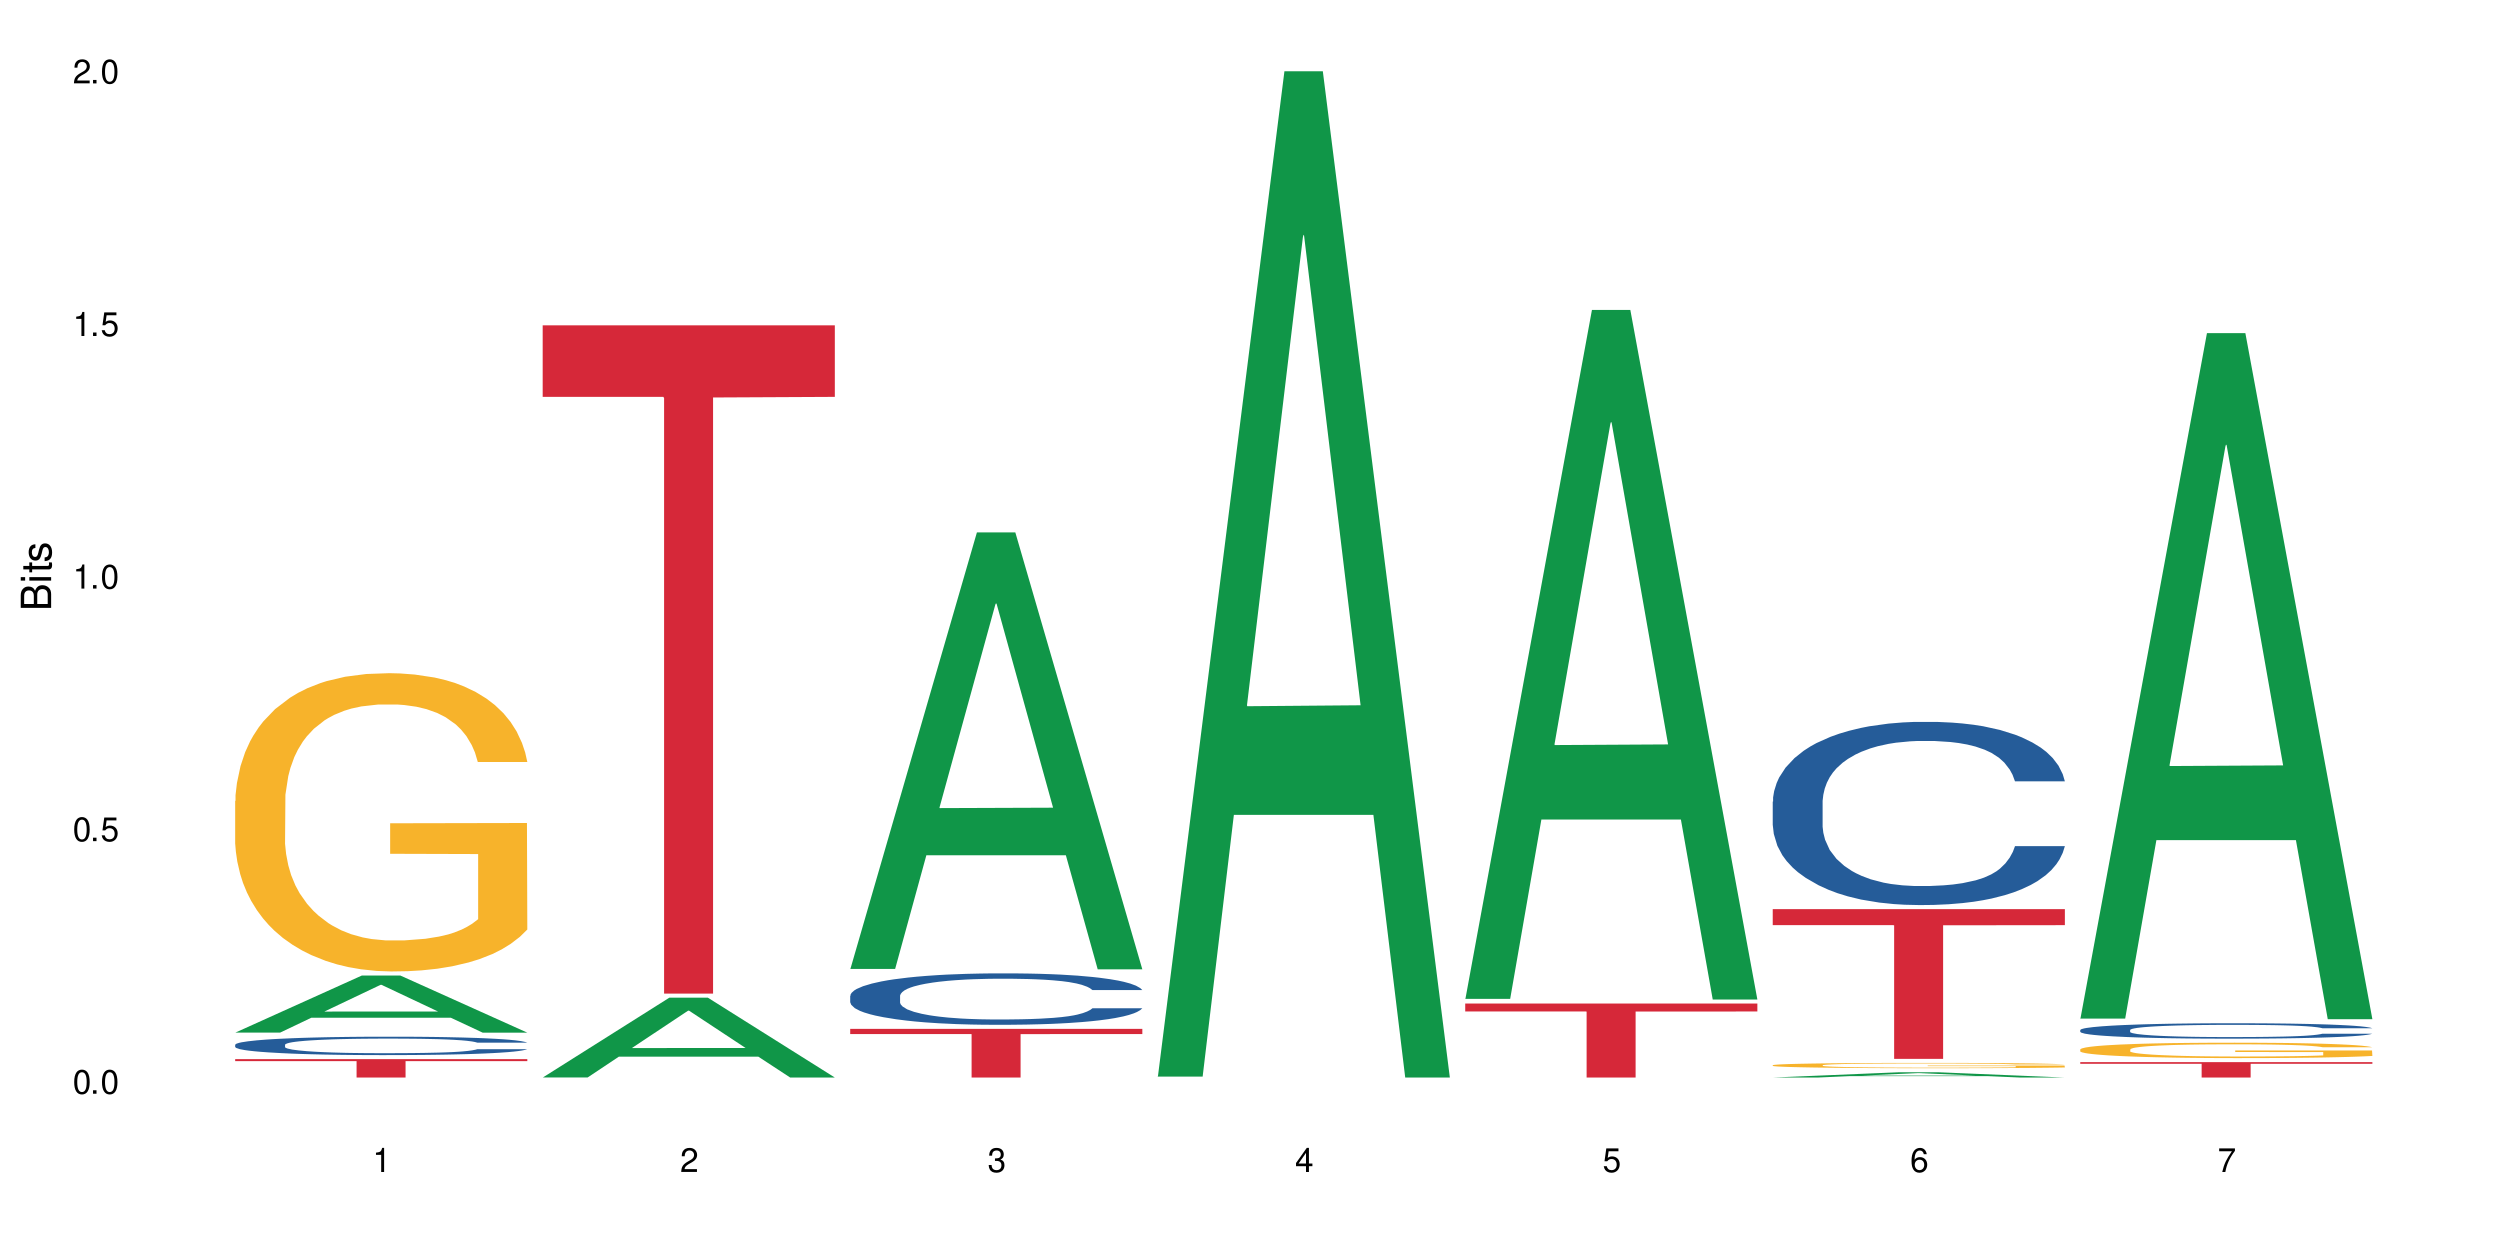
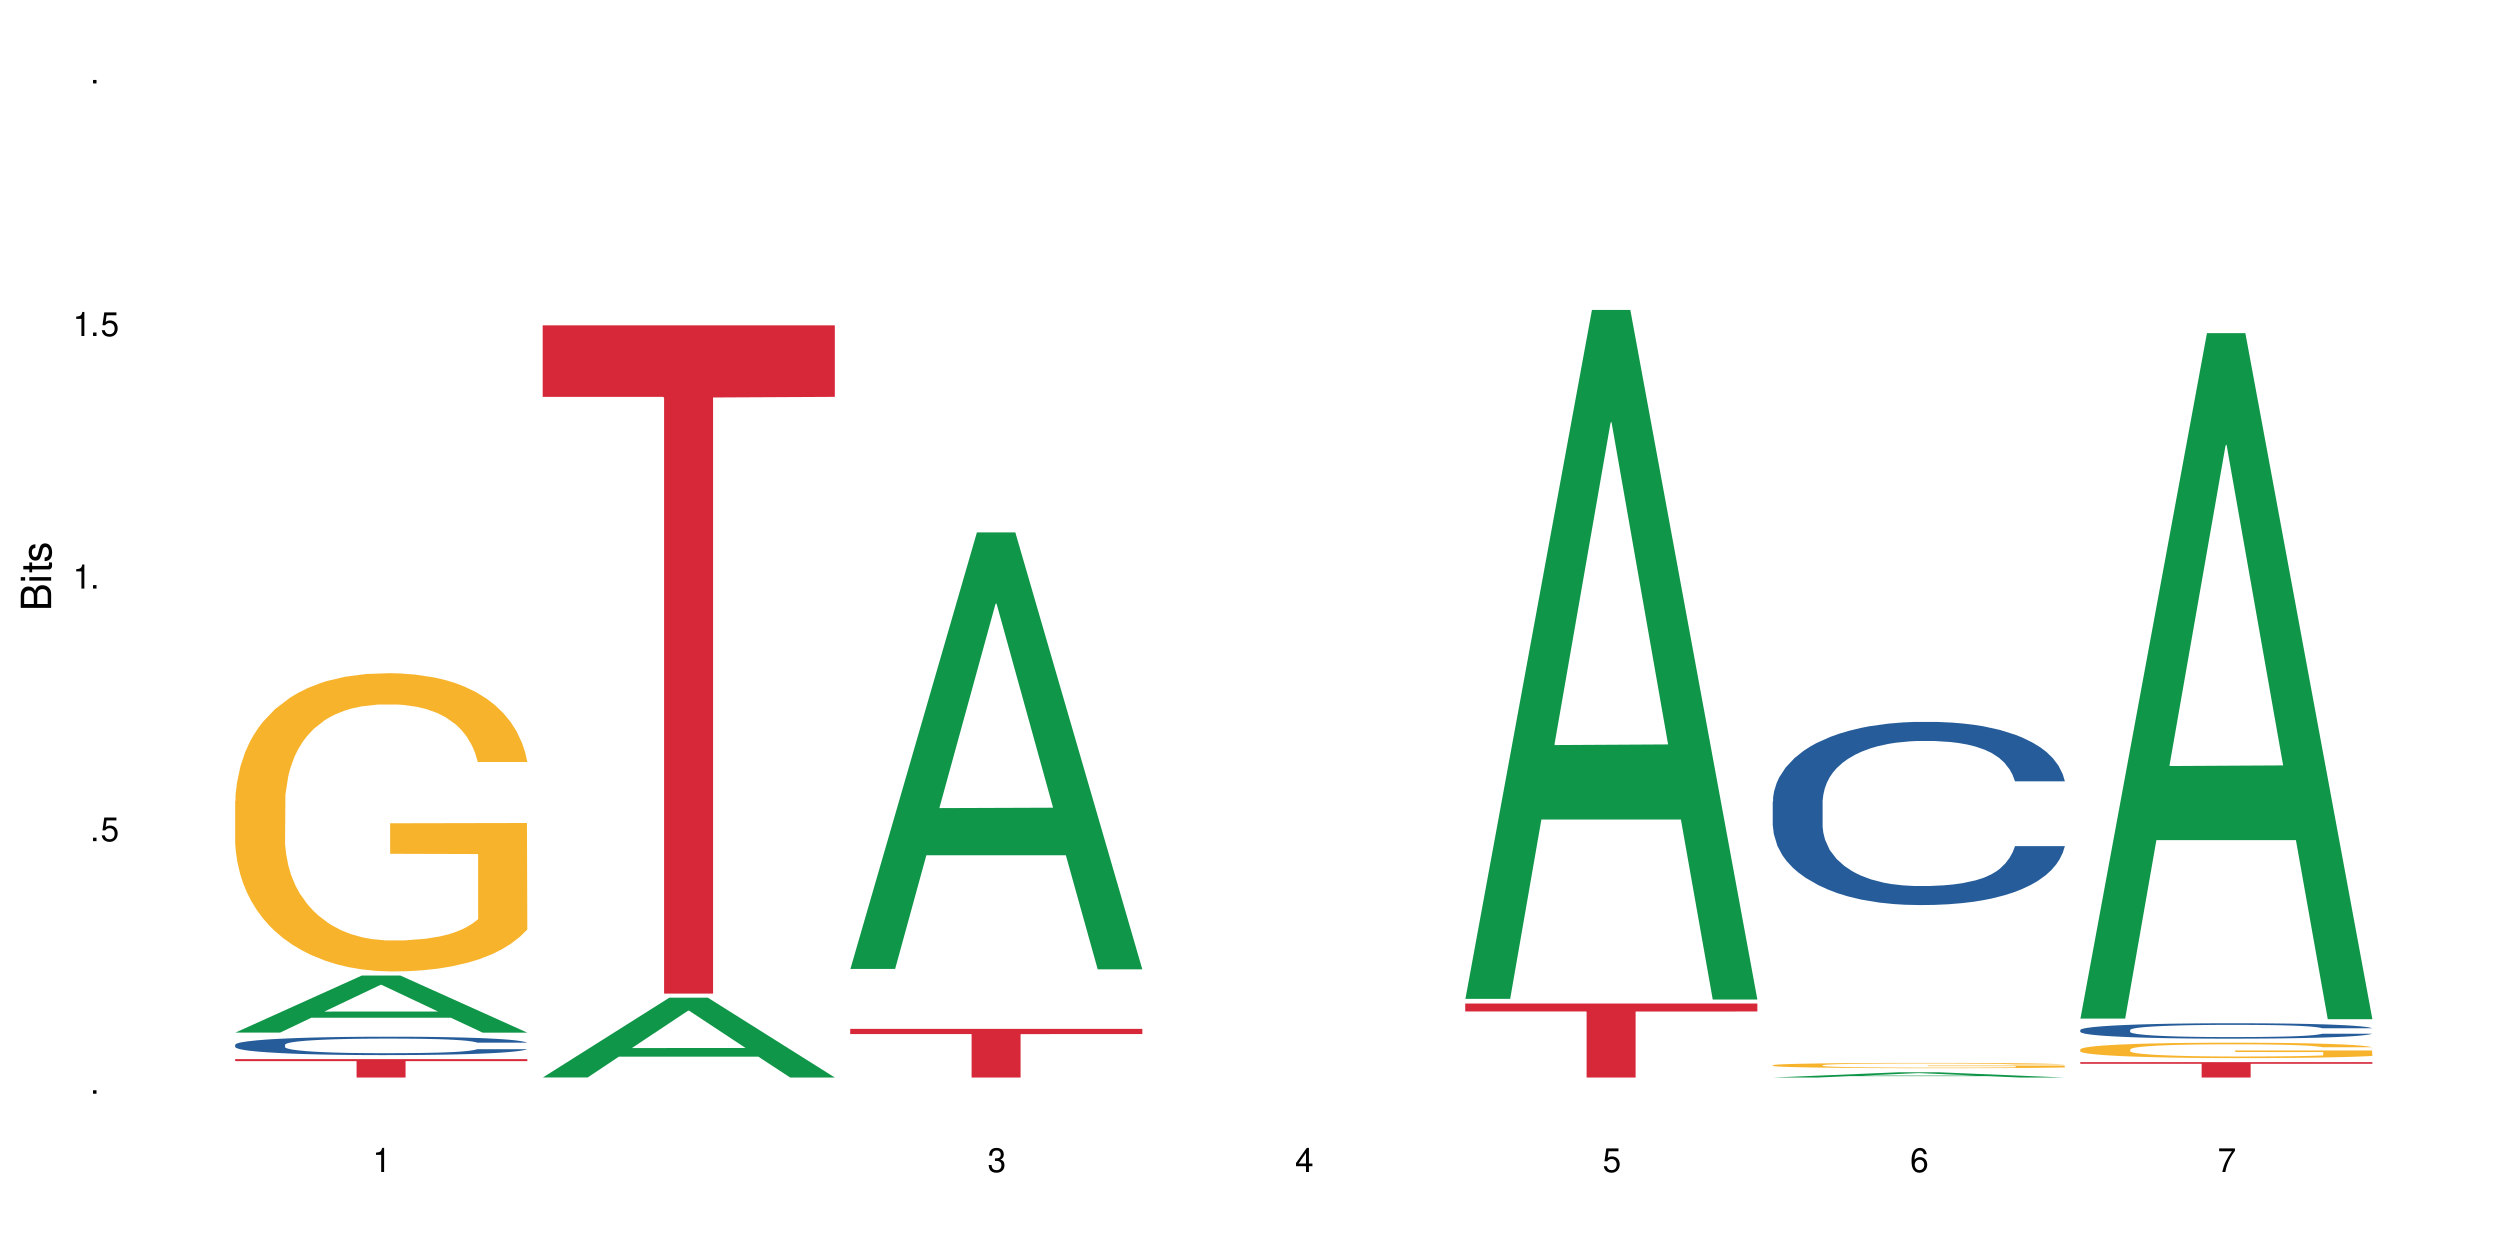
<svg xmlns="http://www.w3.org/2000/svg" xmlns:xlink="http://www.w3.org/1999/xlink" width="720" height="360" viewBox="0 0 720 360">
  <defs>
    <g>
      <g id="glyph-0-0">
</g>
      <g id="glyph-0-1">
-         <path d="M 2.641 -6.938 C 2 -6.938 1.422 -6.656 1.078 -6.172 C 0.641 -5.562 0.406 -4.641 0.406 -3.359 C 0.406 -1.016 1.188 0.219 2.641 0.219 C 4.078 0.219 4.859 -1.016 4.859 -3.297 C 4.859 -4.641 4.656 -5.547 4.203 -6.172 C 3.844 -6.656 3.281 -6.938 2.641 -6.938 Z M 2.641 -6.188 C 3.547 -6.188 4 -5.25 4 -3.375 C 4 -1.406 3.562 -0.484 2.625 -0.484 C 1.734 -0.484 1.281 -1.438 1.281 -3.344 C 1.281 -5.25 1.734 -6.188 2.641 -6.188 Z M 2.641 -6.188 " />
-       </g>
+         </g>
      <g id="glyph-0-2">
        <path d="M 1.828 -1 L 0.828 -1 L 0.828 0 L 1.828 0 Z M 1.828 -1 " />
      </g>
      <g id="glyph-0-3">
        <path d="M 4.562 -6.797 L 1.062 -6.797 L 0.547 -3.094 L 1.328 -3.094 C 1.719 -3.562 2.047 -3.734 2.578 -3.734 C 3.484 -3.734 4.062 -3.109 4.062 -2.094 C 4.062 -1.125 3.484 -0.531 2.578 -0.531 C 1.828 -0.531 1.375 -0.906 1.188 -1.672 L 0.328 -1.672 C 0.453 -1.109 0.547 -0.844 0.75 -0.594 C 1.125 -0.078 1.828 0.219 2.594 0.219 C 3.969 0.219 4.922 -0.781 4.922 -2.219 C 4.922 -3.562 4.031 -4.484 2.719 -4.484 C 2.25 -4.484 1.859 -4.359 1.469 -4.062 L 1.734 -5.969 L 4.562 -5.969 Z M 4.562 -6.797 " />
      </g>
      <g id="glyph-0-4">
        <path d="M 2.484 -4.938 L 2.484 0 L 3.328 0 L 3.328 -6.938 L 2.766 -6.938 C 2.469 -5.875 2.281 -5.734 0.984 -5.562 L 0.984 -4.938 Z M 2.484 -4.938 " />
      </g>
      <g id="glyph-0-5">
-         <path d="M 4.859 -0.828 L 1.281 -0.828 C 1.359 -1.406 1.672 -1.781 2.5 -2.281 L 3.469 -2.828 C 4.406 -3.344 4.906 -4.062 4.906 -4.906 C 4.906 -5.484 4.672 -6.031 4.266 -6.406 C 3.859 -6.766 3.375 -6.938 2.719 -6.938 C 1.859 -6.938 1.219 -6.625 0.844 -6.031 C 0.609 -5.672 0.5 -5.234 0.484 -4.531 L 1.328 -4.531 C 1.359 -5.016 1.406 -5.281 1.531 -5.516 C 1.75 -5.938 2.188 -6.203 2.703 -6.203 C 3.469 -6.203 4.031 -5.641 4.031 -4.891 C 4.031 -4.344 3.719 -3.859 3.125 -3.516 L 2.234 -3 C 0.812 -2.172 0.406 -1.531 0.328 -0.016 L 4.859 -0.016 Z M 4.859 -0.828 " />
-       </g>
+         </g>
      <g id="glyph-0-6">
        <path d="M 2.125 -3.188 L 2.578 -3.188 C 3.5 -3.188 3.984 -2.766 3.984 -1.922 C 3.984 -1.062 3.469 -0.531 2.594 -0.531 C 1.656 -0.531 1.203 -1 1.156 -2.016 L 0.312 -2.016 C 0.344 -1.453 0.438 -1.094 0.609 -0.781 C 0.953 -0.109 1.625 0.219 2.547 0.219 C 3.953 0.219 4.859 -0.625 4.859 -1.938 C 4.859 -2.828 4.516 -3.297 3.703 -3.594 C 4.344 -3.844 4.656 -4.328 4.656 -5.031 C 4.656 -6.219 3.875 -6.938 2.578 -6.938 C 1.203 -6.938 0.484 -6.172 0.453 -4.703 L 1.297 -4.703 C 1.312 -5.125 1.344 -5.359 1.453 -5.578 C 1.641 -5.969 2.062 -6.203 2.594 -6.203 C 3.344 -6.203 3.797 -5.75 3.797 -5 C 3.797 -4.516 3.609 -4.219 3.25 -4.047 C 3.016 -3.953 2.703 -3.922 2.125 -3.906 Z M 2.125 -3.188 " />
      </g>
      <g id="glyph-0-7">
        <path d="M 3.141 -1.672 L 3.141 0 L 3.984 0 L 3.984 -1.672 L 4.984 -1.672 L 4.984 -2.438 L 3.984 -2.438 L 3.984 -6.938 L 3.359 -6.938 L 0.266 -2.578 L 0.266 -1.672 Z M 3.141 -2.438 L 1 -2.438 L 3.141 -5.5 Z M 3.141 -2.438 " />
      </g>
      <g id="glyph-0-8">
        <path d="M 4.781 -5.125 C 4.609 -6.266 3.891 -6.938 2.844 -6.938 C 2.094 -6.938 1.422 -6.578 1.031 -5.953 C 0.594 -5.266 0.406 -4.422 0.406 -3.172 C 0.406 -2 0.578 -1.25 0.984 -0.641 C 1.359 -0.078 1.953 0.219 2.703 0.219 C 3.984 0.219 4.922 -0.75 4.922 -2.094 C 4.922 -3.375 4.062 -4.281 2.844 -4.281 C 2.172 -4.281 1.641 -4.031 1.281 -3.516 C 1.281 -5.234 1.828 -6.188 2.797 -6.188 C 3.391 -6.188 3.797 -5.797 3.938 -5.125 Z M 2.734 -3.531 C 3.547 -3.531 4.062 -2.953 4.062 -2.031 C 4.062 -1.156 3.484 -0.531 2.703 -0.531 C 1.922 -0.531 1.328 -1.188 1.328 -2.078 C 1.328 -2.938 1.906 -3.531 2.734 -3.531 Z M 2.734 -3.531 " />
      </g>
      <g id="glyph-0-9">
        <path d="M 4.984 -6.797 L 0.438 -6.797 L 0.438 -5.969 L 4.109 -5.969 C 2.5 -3.656 1.828 -2.234 1.328 0 L 2.219 0 C 2.594 -2.172 3.453 -4.047 4.984 -6.094 Z M 4.984 -6.797 " />
      </g>
      <g id="glyph-1-0">
</g>
      <g id="glyph-1-1">
        <path d="M 0 -0.953 L 0 -4.891 C 0 -5.719 -0.234 -6.344 -0.734 -6.797 C -1.188 -7.234 -1.812 -7.469 -2.5 -7.469 C -3.547 -7.469 -4.188 -7 -4.625 -5.875 C -4.984 -6.688 -5.625 -7.094 -6.531 -7.094 C -7.172 -7.094 -7.734 -6.859 -8.141 -6.391 C -8.562 -5.922 -8.75 -5.344 -8.75 -4.5 L -8.75 -0.953 Z M -4.984 -2.062 L -7.766 -2.062 L -7.766 -4.219 C -7.766 -4.844 -7.688 -5.203 -7.453 -5.5 C -7.219 -5.812 -6.859 -5.969 -6.375 -5.969 C -5.891 -5.969 -5.531 -5.812 -5.297 -5.5 C -5.062 -5.203 -4.984 -4.844 -4.984 -4.219 Z M -0.984 -2.062 L -4 -2.062 L -4 -4.781 C -4 -5.766 -3.438 -6.359 -2.484 -6.359 C -1.547 -6.359 -0.984 -5.766 -0.984 -4.781 Z M -0.984 -2.062 " />
      </g>
      <g id="glyph-1-2">
        <path d="M -6.281 -1.797 L -6.281 -0.797 L 0 -0.797 L 0 -1.797 Z M -8.75 -1.797 L -8.75 -0.797 L -7.484 -0.797 L -7.484 -1.797 Z M -8.75 -1.797 " />
      </g>
      <g id="glyph-1-3">
        <path d="M -6.281 -3.047 L -6.281 -2.016 L -8.016 -2.016 L -8.016 -1.016 L -6.281 -1.016 L -6.281 -0.172 L -5.469 -0.172 L -5.469 -1.016 L -0.719 -1.016 C -0.078 -1.016 0.281 -1.453 0.281 -2.234 C 0.281 -2.5 0.25 -2.719 0.188 -3.047 L -0.641 -3.047 C -0.609 -2.906 -0.594 -2.766 -0.594 -2.562 C -0.594 -2.141 -0.719 -2.016 -1.156 -2.016 L -5.469 -2.016 L -5.469 -3.047 Z M -6.281 -3.047 " />
      </g>
      <g id="glyph-1-4">
        <path d="M -4.531 -5.25 C -5.766 -5.25 -6.469 -4.422 -6.469 -2.969 C -6.469 -1.516 -5.719 -0.562 -4.547 -0.562 C -3.562 -0.562 -3.094 -1.062 -2.734 -2.562 L -2.516 -3.484 C -2.344 -4.188 -2.094 -4.469 -1.641 -4.469 C -1.047 -4.469 -0.641 -3.875 -0.641 -3 C -0.641 -2.453 -0.797 -2 -1.062 -1.75 C -1.25 -1.594 -1.422 -1.531 -1.875 -1.469 L -1.875 -0.406 C -0.422 -0.453 0.281 -1.266 0.281 -2.922 C 0.281 -4.5 -0.5 -5.516 -1.719 -5.516 C -2.656 -5.516 -3.172 -4.984 -3.469 -3.734 L -3.703 -2.766 C -3.891 -1.953 -4.156 -1.609 -4.594 -1.609 C -5.188 -1.609 -5.547 -2.125 -5.547 -2.938 C -5.547 -3.75 -5.203 -4.172 -4.531 -4.203 Z M -4.531 -5.25 " />
      </g>
    </g>
  </defs>
  <rect x="-72" y="-36" width="864" height="432" fill="rgb(100%, 100%, 100%)" fill-opacity="1" />
  <path fill-rule="nonzero" fill="rgb(6.275%, 58.824%, 28.235%)" fill-opacity="1" d="M 67.73 297.391 L 67.82 297.375 L 104.227 280.945 L 115.281 280.945 L 151.867 297.406 L 139.012 297.406 L 129.844 293.109 L 89.664 293.109 L 80.676 297.391 L 67.73 297.391 L 93.527 291.332 L 126.156 291.316 L 109.887 283.637 L 109.707 283.621 L 109.527 283.668 L 93.438 291.316 L 93.527 291.332 Z M 67.73 297.391 " />
  <path fill-rule="nonzero" fill="rgb(14.51%, 36.078%, 60%)" fill-opacity="1" d="M 67.73 300.875 L 67.832 300.871 L 67.832 300.754 L 68.141 300.57 L 68.859 300.34 L 69.578 300.18 L 71.426 299.895 L 73.988 299.617 L 76.656 299.402 L 78.605 299.277 L 80.352 299.18 L 84.352 299.004 L 86.918 298.91 L 89.688 298.828 L 93.074 298.746 L 95.535 298.695 L 101.078 298.621 L 105.18 298.586 L 108.363 298.57 L 115.238 298.57 L 119.34 298.59 L 122.316 298.613 L 125.598 298.652 L 128.371 298.695 L 133.191 298.805 L 137.5 298.938 L 139.449 299.016 L 142.527 299.168 L 144.891 299.312 L 146.531 299.438 L 148.379 299.617 L 150.02 299.836 L 151.25 300.082 L 151.867 300.289 L 137.5 300.289 L 136.785 300.098 L 135.961 299.945 L 134.422 299.746 L 132.883 299.609 L 130.73 299.469 L 128.781 299.375 L 126.113 299.281 L 123.754 299.227 L 121.289 299.18 L 118.93 299.152 L 114.414 299.125 L 109.184 299.125 L 107.234 299.133 L 103.23 299.172 L 101.078 299.207 L 98 299.273 L 95.844 299.336 L 93.281 299.434 L 91.535 299.516 L 89.379 299.641 L 87.84 299.754 L 86.098 299.914 L 85.07 300.035 L 84.148 300.168 L 83.328 300.328 L 82.711 300.5 L 82.301 300.68 L 82.094 300.852 L 82.094 301.602 L 82.301 301.777 L 82.812 301.98 L 84.148 302.277 L 86.098 302.531 L 88.355 302.738 L 90.508 302.883 L 91.742 302.949 L 93.383 303.027 L 95.945 303.125 L 99.641 303.223 L 101.797 303.258 L 105.078 303.297 L 108.465 303.316 L 112.98 303.316 L 116.98 303.297 L 119.648 303.273 L 122.418 303.234 L 126.215 303.152 L 128.574 303.074 L 130.629 302.984 L 132.168 302.891 L 133.191 302.812 L 134.73 302.664 L 135.961 302.5 L 136.887 302.328 L 137.5 302.164 L 151.867 302.164 L 151.25 302.359 L 150.328 302.547 L 149.402 302.688 L 147.969 302.859 L 146.324 303.008 L 143.965 303.176 L 142.016 303.289 L 139.449 303.41 L 137.09 303.5 L 134.527 303.586 L 130.73 303.68 L 128.266 303.73 L 125.598 303.773 L 122.418 303.812 L 118.418 303.844 L 114.109 303.863 L 110.105 303.871 L 105.797 303.859 L 102.617 303.84 L 98.41 303.797 L 93.176 303.711 L 89.379 303.617 L 86.406 303.527 L 83.84 303.43 L 80.969 303.297 L 77.273 303.086 L 75.016 302.922 L 73.477 302.785 L 71.734 302.598 L 70.5 302.426 L 69.066 302.156 L 68.039 301.812 L 67.73 301.547 Z M 67.73 300.875 " />
  <path fill-rule="nonzero" fill="rgb(96.863%, 70.196%, 16.863%)" fill-opacity="1" d="M 67.73 230.672 L 67.832 230.594 L 67.832 229.023 L 68.242 225.492 L 69.27 220.629 L 70.605 216.629 L 72.039 213.488 L 72.965 211.844 L 74.504 209.488 L 75.836 207.762 L 79.223 204.23 L 83.531 200.938 L 85.891 199.523 L 88.559 198.191 L 92.355 196.699 L 94.102 196.152 L 99.438 194.895 L 105.488 194.113 L 112.16 193.875 L 115.238 193.953 L 119.441 194.27 L 125.188 195.133 L 128.473 195.918 L 131.039 196.699 L 133.707 197.719 L 136.988 199.289 L 140.066 201.172 L 142.527 203.055 L 144.992 205.41 L 147.043 207.918 L 148.789 210.664 L 150.328 213.961 L 151.25 216.707 L 151.867 219.453 L 137.605 219.453 L 136.785 216.707 L 135.859 214.586 L 134.32 212 L 132.781 210.117 L 131.242 208.625 L 128.371 206.586 L 125.906 205.332 L 122.828 204.23 L 119.855 203.527 L 116.469 203.055 L 114.414 202.898 L 108.977 202.898 L 104.055 203.449 L 101.18 204.074 L 99.129 204.703 L 96.254 205.879 L 94.512 206.82 L 93.484 207.449 L 90.406 209.879 L 88.355 212.078 L 87.227 213.566 L 85.789 215.922 L 84.762 218.039 L 83.633 221.18 L 83.02 223.531 L 82.199 228.867 L 82.094 242.988 L 82.402 245.969 L 83.02 249.184 L 83.84 252.008 L 85.07 254.992 L 86.301 257.266 L 88.457 260.324 L 90.305 262.367 L 91.742 263.699 L 94.512 265.816 L 95.641 266.523 L 98.309 267.934 L 101.078 269.035 L 104.465 269.977 L 107.027 270.445 L 111.133 270.84 L 116.363 270.84 L 122.52 270.367 L 126.422 269.738 L 129.09 269.113 L 130.832 268.562 L 132.988 267.699 L 134.527 266.914 L 135.961 266.051 L 137.707 264.719 L 137.707 245.969 L 112.363 245.891 L 112.363 237.105 L 151.762 237.023 L 151.867 267.699 L 149.711 269.816 L 147.043 271.859 L 144.48 273.426 L 141.812 274.762 L 138.016 276.25 L 134.938 277.191 L 130.215 278.293 L 125.906 278.996 L 121.395 279.469 L 117.391 279.703 L 112.672 279.781 L 108.465 279.625 L 103.949 279.152 L 100.359 278.527 L 97.074 277.742 L 93.793 276.723 L 89.688 275.074 L 87.02 273.742 L 84.25 272.094 L 81.48 270.133 L 79.016 268.016 L 77.375 266.367 L 75.734 264.484 L 73.988 262.129 L 72.348 259.461 L 71.117 257.031 L 69.988 254.285 L 69.168 251.695 L 68.348 248.164 L 67.938 245.34 L 67.73 242.91 Z M 67.73 230.672 " />
  <path fill-rule="nonzero" fill="rgb(83.922%, 15.686%, 22.353%)" fill-opacity="1" d="M 67.73 305.035 L 151.867 305.035 L 151.867 305.602 L 116.801 305.605 L 116.801 310.332 L 102.695 310.332 L 102.695 305.609 L 102.488 305.602 L 67.73 305.602 Z M 67.73 305.035 " />
  <path fill-rule="nonzero" fill="rgb(6.275%, 58.824%, 28.235%)" fill-opacity="1" d="M 156.293 310.312 L 156.383 310.289 L 192.789 287.32 L 203.844 287.32 L 240.43 310.332 L 227.574 310.332 L 218.406 304.324 L 178.227 304.324 L 169.238 310.312 L 156.293 310.312 L 182.094 301.84 L 214.723 301.82 L 198.453 291.078 L 198.273 291.059 L 198.094 291.125 L 182.004 301.82 L 182.094 301.84 Z M 156.293 310.312 " />
  <path fill-rule="nonzero" fill="rgb(83.922%, 15.686%, 22.353%)" fill-opacity="1" d="M 156.293 93.695 L 240.43 93.695 L 240.43 114.297 L 205.363 114.477 L 205.363 286.156 L 191.258 286.156 L 191.258 114.656 L 191.051 114.297 L 156.293 114.297 Z M 156.293 93.695 " />
  <path fill-rule="nonzero" fill="rgb(6.275%, 58.824%, 28.235%)" fill-opacity="1" d="M 244.859 279.055 L 244.949 278.938 L 281.352 153.324 L 292.41 153.324 L 328.992 279.172 L 316.141 279.172 L 306.969 246.32 L 266.789 246.32 L 257.801 279.055 L 244.859 279.055 L 270.656 232.734 L 303.285 232.613 L 287.016 173.887 L 286.836 173.766 L 286.656 174.121 L 270.566 232.613 L 270.656 232.734 Z M 244.859 279.055 " />
-   <path fill-rule="nonzero" fill="rgb(14.51%, 36.078%, 60%)" fill-opacity="1" d="M 244.859 286.781 L 244.961 286.766 L 244.961 286.441 L 245.27 285.93 L 245.988 285.277 L 246.703 284.832 L 248.551 284.031 L 251.117 283.262 L 253.785 282.664 L 255.734 282.312 L 257.477 282.043 L 261.48 281.543 L 264.043 281.285 L 266.816 281.055 L 270.199 280.824 L 272.664 280.688 L 278.203 280.473 L 282.309 280.379 L 285.488 280.336 L 292.363 280.336 L 296.469 280.391 L 299.441 280.457 L 302.727 280.566 L 305.496 280.688 L 310.32 280.984 L 314.629 281.367 L 316.578 281.582 L 319.656 282 L 322.016 282.406 L 323.656 282.762 L 325.504 283.262 L 327.145 283.871 L 328.379 284.562 L 328.992 285.145 L 314.629 285.145 L 313.91 284.602 L 313.09 284.18 L 311.551 283.625 L 310.012 283.234 L 307.855 282.84 L 305.906 282.582 L 303.238 282.328 L 300.879 282.164 L 298.418 282.043 L 296.059 281.961 L 291.543 281.879 L 286.309 281.879 L 284.359 281.906 L 280.359 282.016 L 278.203 282.109 L 275.125 282.301 L 272.973 282.477 L 270.406 282.746 L 268.66 282.977 L 266.508 283.328 L 264.969 283.641 L 263.223 284.086 L 262.199 284.426 L 261.273 284.805 L 260.453 285.25 L 259.84 285.727 L 259.426 286.227 L 259.223 286.715 L 259.223 288.812 L 259.426 289.301 L 259.941 289.867 L 261.273 290.695 L 263.223 291.41 L 265.48 291.98 L 267.637 292.387 L 268.867 292.574 L 270.508 292.793 L 273.074 293.062 L 276.77 293.332 L 278.922 293.441 L 282.207 293.551 L 285.59 293.605 L 290.105 293.605 L 294.109 293.551 L 296.773 293.484 L 299.547 293.375 L 303.344 293.145 L 305.703 292.926 L 307.754 292.672 L 309.293 292.414 L 310.32 292.195 L 311.859 291.777 L 313.09 291.316 L 314.012 290.844 L 314.629 290.383 L 328.992 290.383 L 328.379 290.922 L 327.453 291.453 L 326.531 291.844 L 325.094 292.316 L 323.453 292.738 L 321.094 293.211 L 319.145 293.523 L 316.578 293.863 L 314.219 294.117 L 311.652 294.348 L 307.855 294.621 L 305.395 294.754 L 302.727 294.879 L 299.547 294.984 L 295.543 295.082 L 291.234 295.133 L 287.234 295.148 L 282.926 295.121 L 279.742 295.066 L 275.535 294.945 L 270.305 294.699 L 266.508 294.445 L 263.531 294.188 L 260.965 293.914 L 258.094 293.551 L 254.398 292.953 L 252.145 292.496 L 250.605 292.113 L 248.859 291.586 L 247.629 291.113 L 246.191 290.355 L 245.164 289.395 L 244.859 288.648 Z M 244.859 286.781 " />
  <path fill-rule="nonzero" fill="rgb(83.922%, 15.686%, 22.353%)" fill-opacity="1" d="M 244.859 296.312 L 328.992 296.312 L 328.992 297.812 L 293.93 297.824 L 293.93 310.332 L 279.82 310.332 L 279.82 297.84 L 279.617 297.812 L 244.859 297.812 Z M 244.859 296.312 " />
-   <path fill-rule="nonzero" fill="rgb(6.275%, 58.824%, 28.235%)" fill-opacity="1" d="M 333.422 310.059 L 333.512 309.789 L 369.914 20.527 L 380.973 20.527 L 417.555 310.332 L 404.703 310.332 L 395.535 234.684 L 355.355 234.684 L 346.363 310.059 L 333.422 310.059 L 359.219 203.391 L 391.848 203.117 L 375.578 67.875 L 375.398 67.602 L 375.219 68.418 L 359.129 203.117 L 359.219 203.391 Z M 333.422 310.059 " />
  <path fill-rule="nonzero" fill="rgb(6.275%, 58.824%, 28.235%)" fill-opacity="1" d="M 421.984 287.68 L 422.074 287.492 L 458.48 89.266 L 469.535 89.266 L 506.121 287.863 L 493.266 287.863 L 484.098 236.023 L 443.918 236.023 L 434.93 287.68 L 421.984 287.68 L 447.781 214.578 L 480.41 214.391 L 464.141 121.711 L 463.961 121.523 L 463.781 122.086 L 447.691 214.391 L 447.781 214.578 Z M 421.984 287.68 " />
  <path fill-rule="nonzero" fill="rgb(83.922%, 15.686%, 22.353%)" fill-opacity="1" d="M 421.984 289.027 L 506.121 289.027 L 506.121 291.309 L 471.055 291.328 L 471.055 310.332 L 456.945 310.332 L 456.945 291.348 L 456.742 291.309 L 421.984 291.309 Z M 421.984 289.027 " />
  <path fill-rule="nonzero" fill="rgb(6.275%, 58.824%, 28.235%)" fill-opacity="1" d="M 510.547 310.332 L 510.637 310.328 L 547.043 308.805 L 558.098 308.805 L 594.684 310.332 L 581.828 310.332 L 572.66 309.934 L 532.48 309.934 L 523.492 310.332 L 510.547 310.332 L 536.348 309.77 L 568.977 309.77 L 552.707 309.055 L 552.527 309.055 L 552.348 309.059 L 536.258 309.77 L 536.348 309.77 Z M 510.547 310.332 " />
  <path fill-rule="nonzero" fill="rgb(14.51%, 36.078%, 60%)" fill-opacity="1" d="M 510.547 230.867 L 510.652 230.82 L 510.652 229.66 L 510.957 227.828 L 511.676 225.516 L 512.395 223.922 L 514.242 221.078 L 516.809 218.332 L 519.473 216.211 L 521.426 214.957 L 523.168 213.992 L 527.168 212.207 L 529.734 211.293 L 532.504 210.473 L 535.891 209.652 L 538.355 209.168 L 543.895 208.398 L 548 208.062 L 551.18 207.918 L 558.055 207.918 L 562.156 208.109 L 565.133 208.352 L 568.418 208.734 L 571.188 209.168 L 576.008 210.23 L 580.32 211.582 L 582.27 212.352 L 585.348 213.848 L 587.707 215.293 L 589.348 216.547 L 591.195 218.332 L 592.836 220.5 L 594.066 222.961 L 594.684 225.031 L 580.32 225.031 L 579.602 223.105 L 578.781 221.609 L 577.242 219.633 L 575.703 218.234 L 573.547 216.836 L 571.598 215.922 L 568.93 215.004 L 566.57 214.426 L 564.105 213.992 L 561.746 213.703 L 557.234 213.414 L 552 213.414 L 550.051 213.508 L 546.051 213.895 L 543.895 214.234 L 540.816 214.906 L 538.66 215.535 L 536.098 216.5 L 534.352 217.316 L 532.199 218.57 L 530.66 219.68 L 528.914 221.273 L 527.887 222.477 L 526.965 223.828 L 526.145 225.418 L 525.527 227.105 L 525.117 228.891 L 524.914 230.625 L 524.914 238.098 L 525.117 239.836 L 525.629 241.859 L 526.965 244.801 L 528.914 247.355 L 531.172 249.383 L 533.324 250.828 L 534.559 251.504 L 536.199 252.273 L 538.766 253.238 L 542.457 254.203 L 544.613 254.59 L 547.895 254.973 L 551.281 255.168 L 555.797 255.168 L 559.797 254.973 L 562.465 254.734 L 565.234 254.348 L 569.031 253.527 L 571.391 252.758 L 573.445 251.84 L 574.984 250.926 L 576.008 250.152 L 577.547 248.656 L 578.781 247.02 L 579.703 245.332 L 580.32 243.691 L 594.684 243.691 L 594.066 245.621 L 593.145 247.5 L 592.223 248.898 L 590.785 250.586 L 589.145 252.082 L 586.781 253.77 L 584.832 254.879 L 582.27 256.082 L 579.91 257 L 577.344 257.82 L 573.547 258.785 L 571.086 259.266 L 568.418 259.699 L 565.234 260.086 L 561.234 260.422 L 556.926 260.617 L 552.922 260.664 L 548.613 260.566 L 545.434 260.375 L 541.227 259.941 L 535.992 259.074 L 532.199 258.156 L 529.223 257.242 L 526.656 256.277 L 523.785 254.973 L 520.09 252.852 L 517.832 251.215 L 516.293 249.863 L 514.551 247.984 L 513.316 246.297 L 511.883 243.594 L 510.855 240.172 L 510.547 237.52 Z M 510.547 230.867 " />
  <path fill-rule="nonzero" fill="rgb(96.863%, 70.196%, 16.863%)" fill-opacity="1" d="M 510.547 306.77 L 510.652 306.77 L 510.652 306.738 L 511.062 306.676 L 512.086 306.59 L 513.422 306.52 L 514.855 306.465 L 515.781 306.434 L 517.32 306.395 L 518.652 306.363 L 522.039 306.301 L 526.348 306.242 L 528.707 306.215 L 531.375 306.191 L 535.172 306.164 L 536.918 306.156 L 542.254 306.133 L 548.305 306.121 L 554.977 306.117 L 558.055 306.117 L 562.262 306.121 L 568.008 306.137 L 571.289 306.152 L 573.855 306.164 L 576.523 306.184 L 579.805 306.211 L 582.883 306.246 L 585.348 306.277 L 587.809 306.32 L 589.859 306.363 L 591.605 306.414 L 593.145 306.473 L 594.066 306.52 L 594.684 306.57 L 580.422 306.57 L 579.602 306.52 L 578.676 306.484 L 577.137 306.438 L 575.598 306.402 L 574.059 306.379 L 571.188 306.34 L 568.723 306.32 L 565.645 306.301 L 562.672 306.285 L 559.285 306.277 L 551.793 306.277 L 546.871 306.285 L 543.996 306.297 L 541.945 306.309 L 539.07 306.328 L 537.328 306.344 L 536.301 306.355 L 533.223 306.398 L 531.172 306.438 L 530.043 306.465 L 528.605 306.508 L 527.582 306.543 L 526.453 306.602 L 525.836 306.641 L 525.016 306.738 L 524.914 306.988 L 525.219 307.043 L 525.836 307.098 L 526.656 307.148 L 527.887 307.203 L 529.121 307.242 L 531.273 307.297 L 533.121 307.332 L 534.559 307.355 L 537.328 307.395 L 538.457 307.406 L 541.125 307.43 L 543.895 307.449 L 547.281 307.469 L 549.844 307.477 L 553.949 307.484 L 559.184 307.484 L 565.34 307.477 L 569.238 307.465 L 571.906 307.453 L 573.648 307.441 L 575.805 307.426 L 577.344 307.414 L 578.781 307.398 L 580.523 307.375 L 580.523 307.043 L 555.18 307.039 L 555.18 306.883 L 594.582 306.883 L 594.684 307.426 L 592.527 307.465 L 589.859 307.5 L 587.297 307.527 L 584.629 307.555 L 580.832 307.578 L 577.754 307.598 L 573.035 307.617 L 568.723 307.629 L 564.211 307.637 L 560.207 307.641 L 551.281 307.641 L 546.766 307.633 L 543.176 307.621 L 539.895 307.605 L 536.609 307.586 L 532.504 307.559 L 529.836 307.535 L 527.066 307.504 L 524.297 307.469 L 521.836 307.434 L 520.191 307.402 L 518.551 307.371 L 516.809 307.328 L 515.164 307.281 L 513.934 307.238 L 512.805 307.188 L 511.984 307.145 L 511.164 307.082 L 510.754 307.031 L 510.547 306.988 Z M 510.547 306.77 " />
-   <path fill-rule="nonzero" fill="rgb(83.922%, 15.686%, 22.353%)" fill-opacity="1" d="M 510.547 261.828 L 594.684 261.828 L 594.684 266.445 L 559.617 266.484 L 559.617 304.953 L 545.512 304.953 L 545.512 266.523 L 545.305 266.445 L 510.547 266.445 Z M 510.547 261.828 " />
  <path fill-rule="nonzero" fill="rgb(6.275%, 58.824%, 28.235%)" fill-opacity="1" d="M 599.113 293.352 L 599.203 293.164 L 635.605 95.934 L 646.664 95.934 L 683.246 293.535 L 670.395 293.535 L 661.223 241.953 L 621.043 241.953 L 612.055 293.352 L 599.113 293.352 L 624.91 220.617 L 657.539 220.434 L 641.27 128.219 L 641.09 128.031 L 640.91 128.59 L 624.82 220.434 L 624.91 220.617 Z M 599.113 293.352 " />
  <path fill-rule="nonzero" fill="rgb(14.51%, 36.078%, 60%)" fill-opacity="1" d="M 599.113 296.629 L 599.215 296.625 L 599.215 296.527 L 599.523 296.375 L 600.238 296.18 L 600.957 296.047 L 602.805 295.805 L 605.371 295.574 L 608.039 295.398 L 609.988 295.293 L 611.73 295.211 L 615.734 295.059 L 618.297 294.984 L 621.07 294.914 L 624.453 294.844 L 626.918 294.805 L 632.457 294.738 L 636.562 294.711 L 639.742 294.699 L 646.617 294.699 L 650.723 294.715 L 653.695 294.734 L 656.98 294.77 L 659.75 294.805 L 664.574 294.895 L 668.883 295.008 L 670.832 295.07 L 673.91 295.199 L 676.27 295.32 L 677.91 295.426 L 679.758 295.574 L 681.398 295.758 L 682.633 295.965 L 683.246 296.137 L 668.883 296.137 L 668.164 295.977 L 667.344 295.852 L 665.805 295.684 L 664.266 295.566 L 662.109 295.449 L 660.16 295.371 L 657.492 295.297 L 655.133 295.246 L 652.672 295.211 L 650.312 295.188 L 645.797 295.16 L 640.562 295.16 L 638.613 295.168 L 634.613 295.203 L 632.457 295.23 L 629.379 295.285 L 627.227 295.34 L 624.66 295.422 L 622.914 295.488 L 620.762 295.594 L 619.223 295.688 L 617.477 295.82 L 616.453 295.922 L 615.527 296.035 L 614.707 296.172 L 614.09 296.312 L 613.68 296.461 L 613.477 296.609 L 613.477 297.238 L 613.68 297.383 L 614.195 297.555 L 615.527 297.801 L 617.477 298.016 L 619.734 298.188 L 621.891 298.309 L 623.121 298.363 L 624.762 298.43 L 627.328 298.512 L 631.02 298.59 L 633.176 298.625 L 636.461 298.656 L 639.844 298.672 L 644.359 298.672 L 648.359 298.656 L 651.027 298.637 L 653.801 298.602 L 657.594 298.535 L 659.957 298.469 L 662.008 298.391 L 663.547 298.316 L 664.574 298.25 L 666.113 298.125 L 667.344 297.988 L 668.266 297.844 L 668.883 297.707 L 683.246 297.707 L 682.633 297.871 L 681.707 298.027 L 680.785 298.145 L 679.348 298.285 L 677.707 298.414 L 675.348 298.555 L 673.398 298.648 L 670.832 298.75 L 668.473 298.828 L 665.906 298.895 L 662.109 298.977 L 659.648 299.016 L 656.98 299.055 L 653.801 299.086 L 649.797 299.113 L 645.488 299.129 L 641.488 299.133 L 637.176 299.125 L 633.996 299.109 L 629.789 299.074 L 624.559 299 L 620.762 298.922 L 617.785 298.848 L 615.219 298.766 L 612.348 298.656 L 608.652 298.477 L 606.395 298.34 L 604.855 298.227 L 603.113 298.066 L 601.883 297.926 L 600.445 297.699 L 599.418 297.41 L 599.113 297.188 Z M 599.113 296.629 " />
  <path fill-rule="nonzero" fill="rgb(96.863%, 70.196%, 16.863%)" fill-opacity="1" d="M 599.113 302.199 L 599.215 302.195 L 599.215 302.113 L 599.625 301.93 L 600.652 301.68 L 601.984 301.473 L 603.422 301.312 L 604.344 301.227 L 605.883 301.105 L 607.219 301.016 L 610.602 300.832 L 614.914 300.664 L 617.273 300.59 L 619.941 300.52 L 623.738 300.445 L 625.48 300.414 L 630.816 300.352 L 636.871 300.309 L 643.539 300.297 L 646.617 300.301 L 650.824 300.32 L 656.57 300.363 L 659.852 300.402 L 662.418 300.445 L 665.086 300.496 L 668.367 300.578 L 671.445 300.676 L 673.91 300.773 L 676.371 300.895 L 678.426 301.023 L 680.168 301.164 L 681.707 301.336 L 682.633 301.477 L 683.246 301.617 L 668.984 301.617 L 668.164 301.477 L 667.242 301.367 L 665.703 301.234 L 664.164 301.137 L 662.625 301.059 L 659.75 300.953 L 657.289 300.891 L 654.211 300.832 L 651.234 300.797 L 647.848 300.773 L 645.797 300.766 L 640.359 300.766 L 635.434 300.793 L 632.559 300.824 L 630.508 300.855 L 627.637 300.918 L 625.891 300.965 L 624.863 301 L 621.785 301.125 L 619.734 301.238 L 618.605 301.316 L 617.168 301.438 L 616.145 301.547 L 615.016 301.707 L 614.398 301.828 L 613.578 302.105 L 613.477 302.832 L 613.785 302.988 L 614.398 303.152 L 615.219 303.301 L 616.453 303.453 L 617.684 303.57 L 619.836 303.73 L 621.684 303.836 L 623.121 303.902 L 625.891 304.012 L 627.02 304.051 L 629.688 304.121 L 632.457 304.18 L 635.844 304.227 L 638.41 304.25 L 642.512 304.273 L 647.746 304.273 L 653.902 304.246 L 657.801 304.215 L 660.469 304.184 L 662.211 304.152 L 664.367 304.109 L 665.906 304.07 L 667.344 304.023 L 669.086 303.957 L 669.086 302.988 L 643.742 302.984 L 643.742 302.531 L 683.145 302.527 L 683.246 304.109 L 681.094 304.219 L 678.426 304.324 L 675.859 304.406 L 673.191 304.473 L 669.395 304.551 L 666.316 304.602 L 661.598 304.656 L 657.289 304.691 L 652.773 304.719 L 648.773 304.73 L 644.051 304.734 L 639.844 304.727 L 635.332 304.699 L 631.738 304.668 L 628.457 304.629 L 625.172 304.574 L 621.07 304.492 L 618.402 304.422 L 615.629 304.336 L 612.859 304.234 L 610.398 304.125 L 608.758 304.039 L 607.113 303.945 L 605.371 303.82 L 603.73 303.684 L 602.496 303.559 L 601.367 303.418 L 600.547 303.285 L 599.727 303.102 L 599.316 302.957 L 599.113 302.828 Z M 599.113 302.199 " />
  <path fill-rule="nonzero" fill="rgb(83.922%, 15.686%, 22.353%)" fill-opacity="1" d="M 599.113 305.898 L 683.246 305.898 L 683.246 306.371 L 648.184 306.375 L 648.184 310.332 L 634.074 310.332 L 634.074 306.379 L 633.871 306.371 L 599.113 306.371 Z M 599.113 305.898 " />
  <g fill="rgb(0%, 0%, 0%)" fill-opacity="1">
    <use xlink:href="#glyph-0-1" x="20.965" y="314.993" />
    <use xlink:href="#glyph-0-2" x="25.965" y="314.993" />
    <use xlink:href="#glyph-0-1" x="28.965" y="314.993" />
  </g>
  <g fill="rgb(0%, 0%, 0%)" fill-opacity="1">
    <use xlink:href="#glyph-0-1" x="20.965" y="242.251" />
    <use xlink:href="#glyph-0-2" x="25.965" y="242.251" />
    <use xlink:href="#glyph-0-3" x="28.965" y="242.251" />
  </g>
  <g fill="rgb(0%, 0%, 0%)" fill-opacity="1">
    <use xlink:href="#glyph-0-4" x="20.965" y="169.509" />
    <use xlink:href="#glyph-0-2" x="25.965" y="169.509" />
    <use xlink:href="#glyph-0-1" x="28.965" y="169.509" />
  </g>
  <g fill="rgb(0%, 0%, 0%)" fill-opacity="1">
    <use xlink:href="#glyph-0-4" x="20.965" y="96.767" />
    <use xlink:href="#glyph-0-2" x="25.965" y="96.767" />
    <use xlink:href="#glyph-0-3" x="28.965" y="96.767" />
  </g>
  <g fill="rgb(0%, 0%, 0%)" fill-opacity="1">
    <use xlink:href="#glyph-0-5" x="20.965" y="24.024" />
    <use xlink:href="#glyph-0-2" x="25.965" y="24.024" />
    <use xlink:href="#glyph-0-1" x="28.965" y="24.024" />
  </g>
  <g fill="rgb(0%, 0%, 0%)" fill-opacity="1">
    <use xlink:href="#glyph-0-4" x="107.297" y="337.532" />
  </g>
  <g fill="rgb(0%, 0%, 0%)" fill-opacity="1">
    <use xlink:href="#glyph-0-5" x="195.863" y="337.532" />
  </g>
  <g fill="rgb(0%, 0%, 0%)" fill-opacity="1">
    <use xlink:href="#glyph-0-6" x="284.426" y="337.532" />
  </g>
  <g fill="rgb(0%, 0%, 0%)" fill-opacity="1">
    <use xlink:href="#glyph-0-7" x="372.988" y="337.532" />
  </g>
  <g fill="rgb(0%, 0%, 0%)" fill-opacity="1">
    <use xlink:href="#glyph-0-3" x="461.551" y="337.532" />
  </g>
  <g fill="rgb(0%, 0%, 0%)" fill-opacity="1">
    <use xlink:href="#glyph-0-8" x="550.117" y="337.532" />
  </g>
  <g fill="rgb(0%, 0%, 0%)" fill-opacity="1">
    <use xlink:href="#glyph-0-9" x="638.68" y="337.532" />
  </g>
  <g fill="rgb(0%, 0%, 0%)" fill-opacity="1">
    <use xlink:href="#glyph-1-1" x="14.725" y="176.012" />
    <use xlink:href="#glyph-1-2" x="14.725" y="168.012" />
    <use xlink:href="#glyph-1-3" x="14.725" y="165.012" />
    <use xlink:href="#glyph-1-4" x="14.725" y="162.012" />
  </g>
</svg>